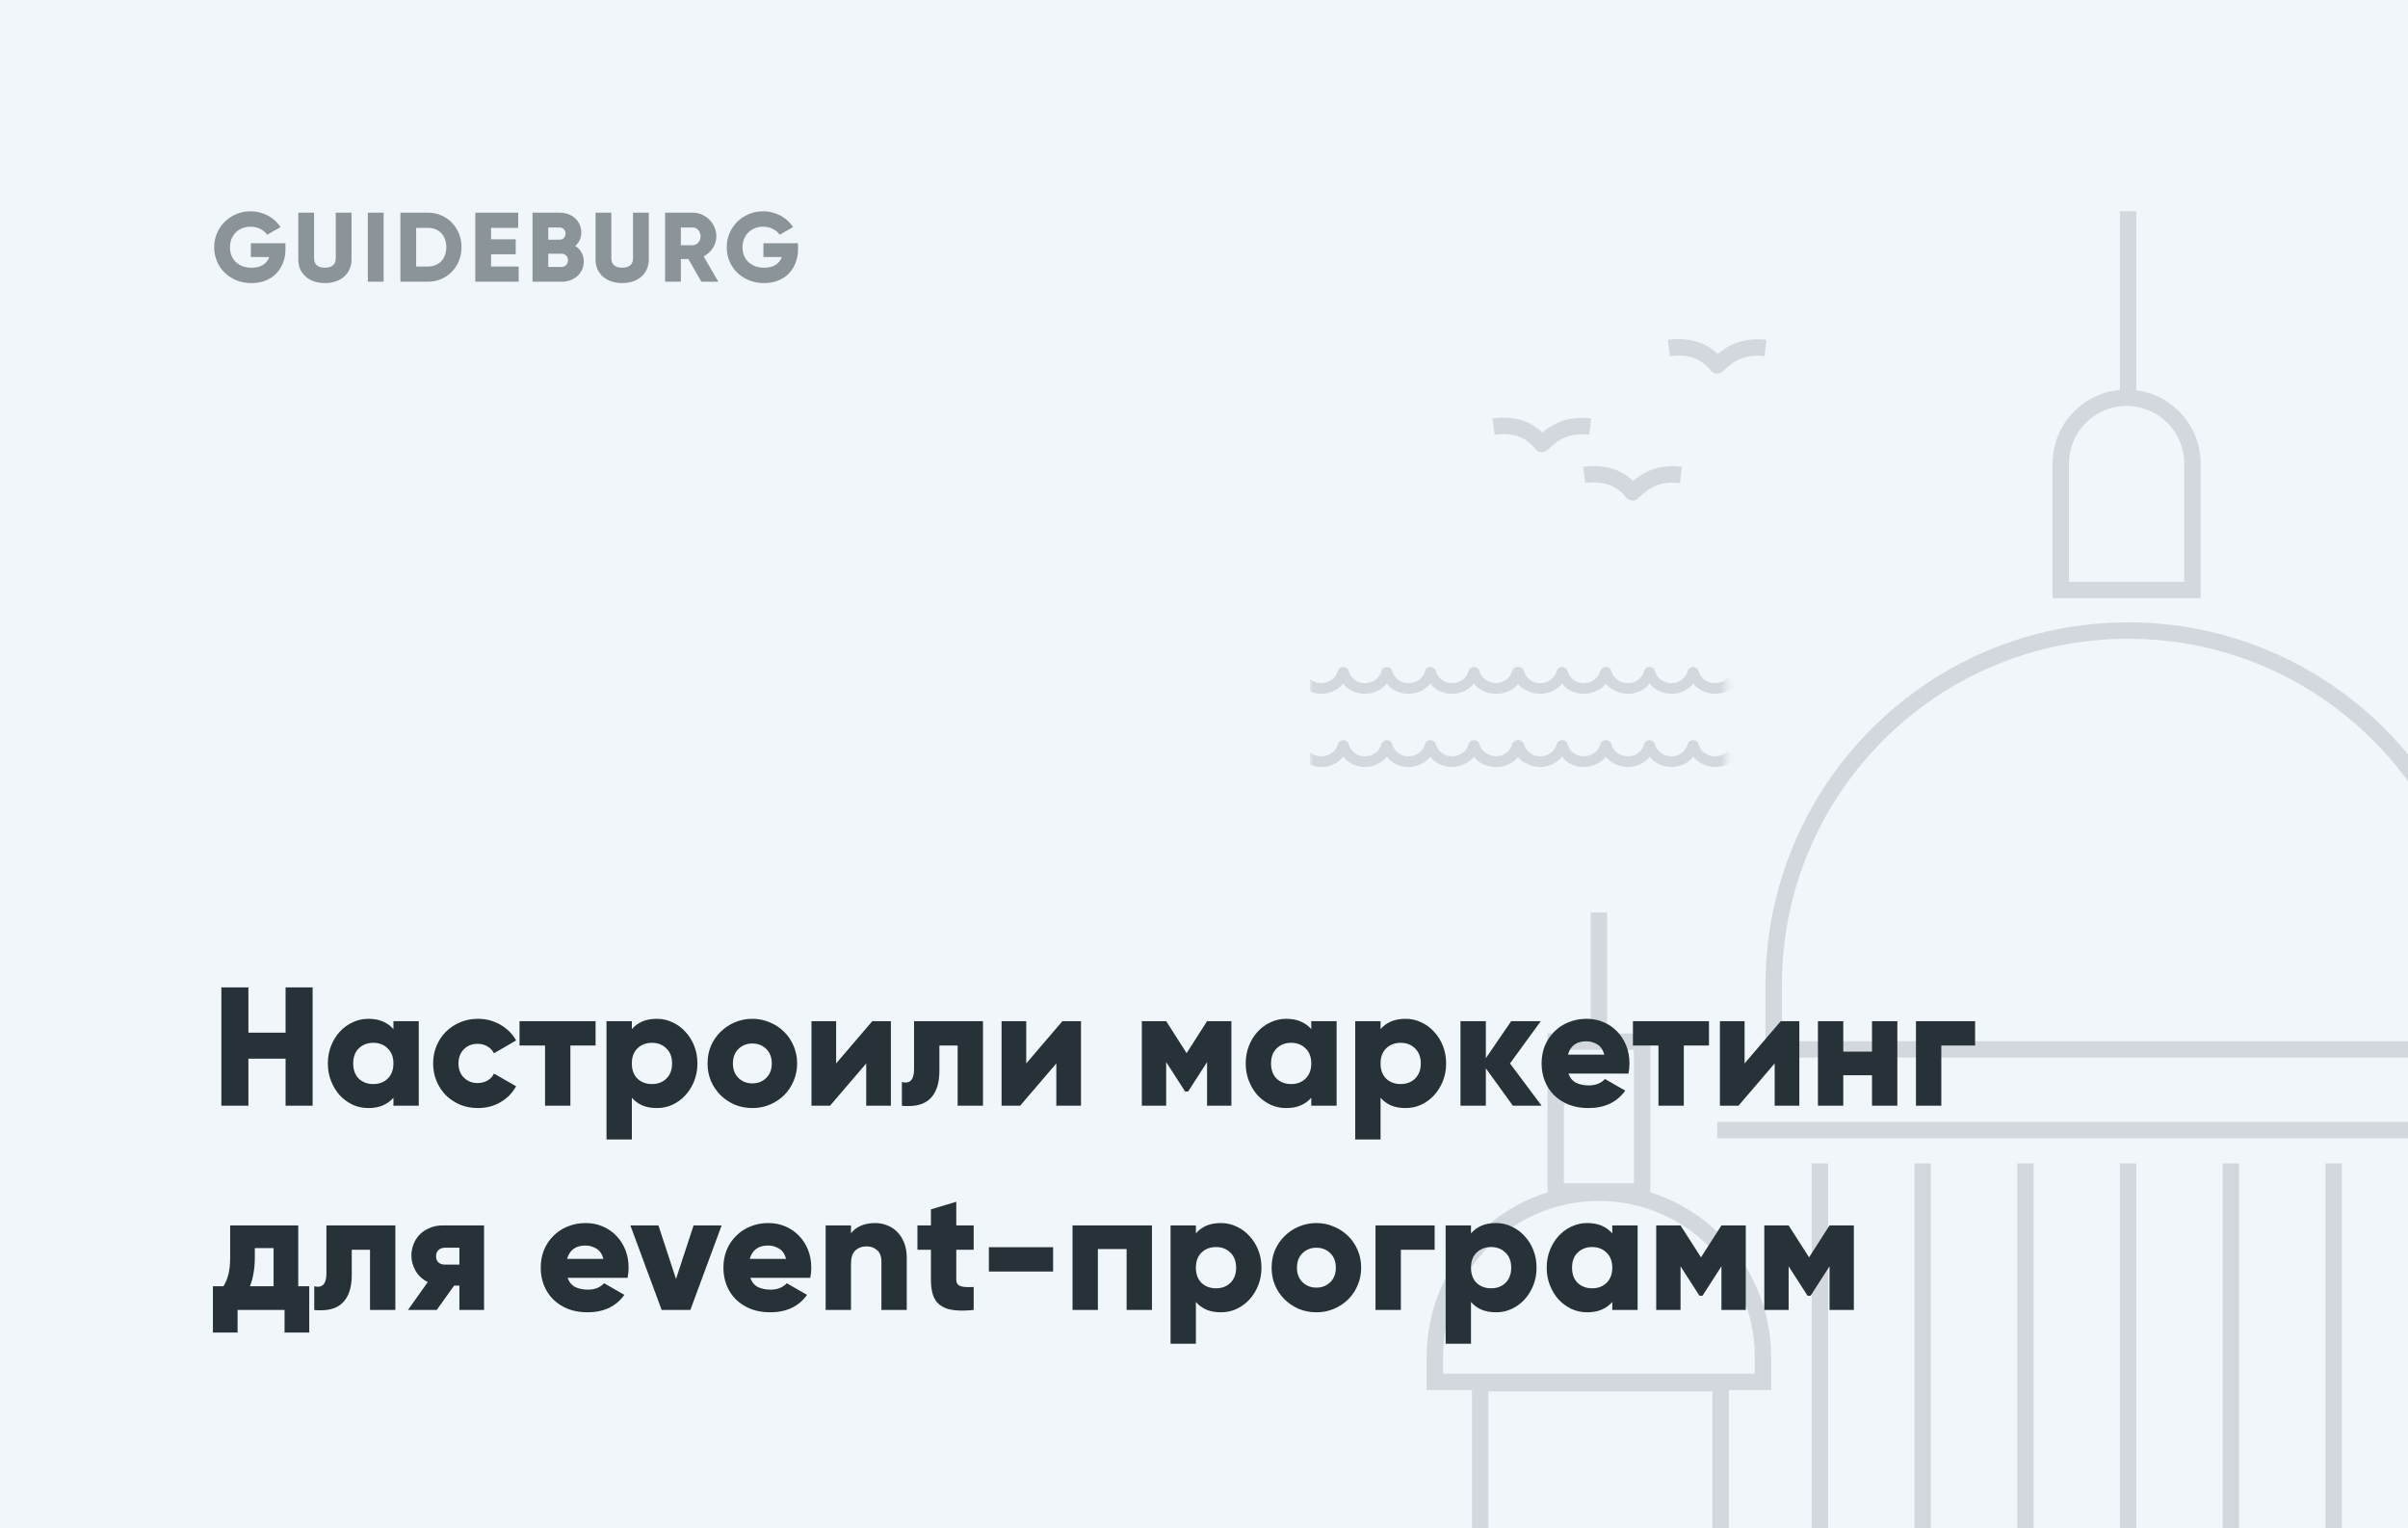
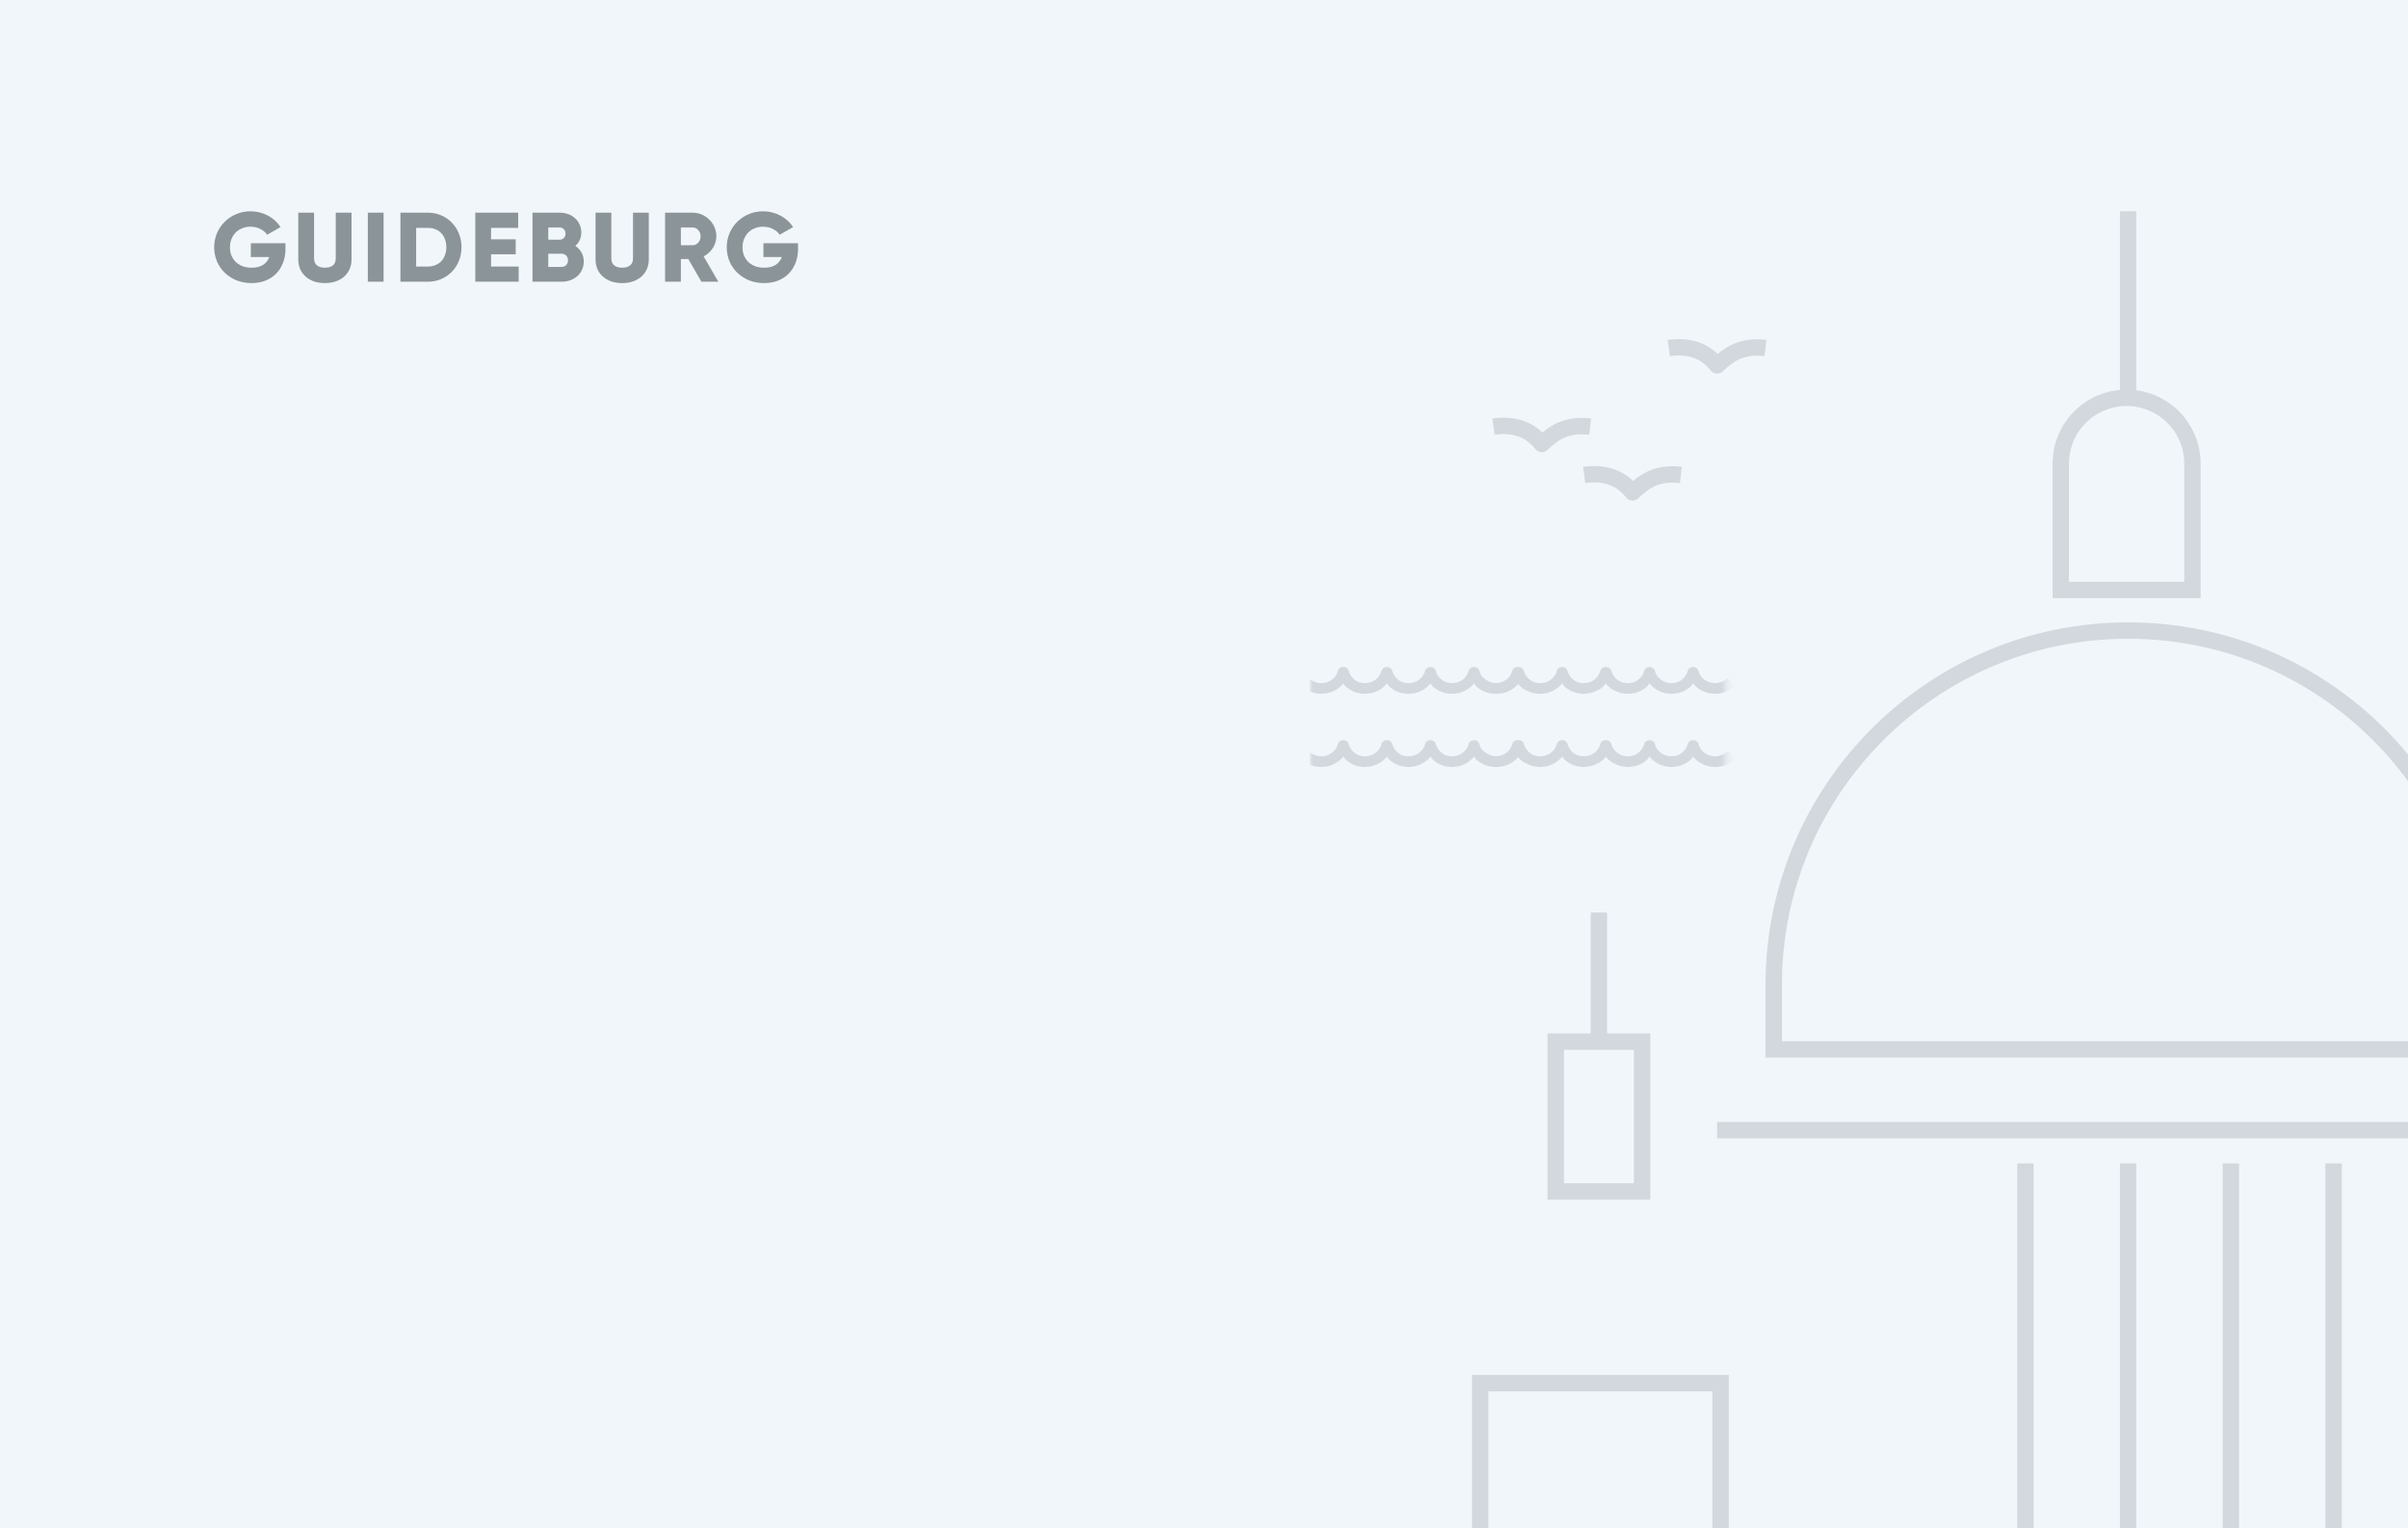
<svg xmlns="http://www.w3.org/2000/svg" width="342" height="217" viewBox="0 0 342 217" fill="none">
  <rect width="342" height="217" fill="#F1F6FB" />
  <path opacity="0.5" d="M40.542 35.38C40.542 36.127 40.416 36.799 40.164 37.396C39.921 37.993 39.585 38.502 39.156 38.922C38.727 39.333 38.218 39.65 37.63 39.874C37.042 40.089 36.403 40.196 35.712 40.196C34.947 40.196 34.237 40.065 33.584 39.804C32.94 39.533 32.38 39.169 31.904 38.712C31.437 38.255 31.073 37.718 30.812 37.102C30.551 36.477 30.42 35.814 30.42 35.114C30.42 34.405 30.551 33.742 30.812 33.126C31.083 32.501 31.447 31.959 31.904 31.502C32.371 31.035 32.917 30.671 33.542 30.41C34.167 30.139 34.839 30.004 35.558 30.004C36.025 30.004 36.473 30.06 36.902 30.172C37.331 30.284 37.728 30.438 38.092 30.634C38.456 30.83 38.787 31.068 39.086 31.348C39.385 31.619 39.637 31.917 39.842 32.244L37.938 33.336C37.733 33.009 37.42 32.739 37 32.524C36.589 32.3 36.104 32.188 35.544 32.188C35.133 32.188 34.751 32.263 34.396 32.412C34.041 32.552 33.733 32.753 33.472 33.014C33.22 33.275 33.019 33.588 32.87 33.952C32.73 34.307 32.66 34.699 32.66 35.128C32.66 35.548 32.73 35.935 32.87 36.29C33.019 36.635 33.225 36.939 33.486 37.2C33.757 37.452 34.079 37.653 34.452 37.802C34.835 37.942 35.264 38.012 35.74 38.012C36.393 38.012 36.93 37.881 37.35 37.62C37.77 37.349 38.069 36.976 38.246 36.5H35.628V34.54H40.542V35.38ZM42.367 30.2H44.606V36.64C44.606 36.827 44.63 37.004 44.676 37.172C44.723 37.331 44.807 37.475 44.928 37.606C45.05 37.727 45.209 37.825 45.404 37.9C45.6 37.975 45.848 38.012 46.147 38.012C46.445 38.012 46.693 37.975 46.889 37.9C47.084 37.825 47.243 37.727 47.364 37.606C47.486 37.475 47.57 37.331 47.617 37.172C47.663 37.004 47.687 36.827 47.687 36.64V30.2H49.926V36.836C49.926 37.359 49.828 37.83 49.633 38.25C49.446 38.661 49.184 39.011 48.849 39.3C48.513 39.589 48.111 39.813 47.645 39.972C47.187 40.121 46.688 40.196 46.147 40.196C45.605 40.196 45.101 40.121 44.635 39.972C44.177 39.813 43.781 39.589 43.444 39.3C43.108 39.011 42.843 38.661 42.647 38.25C42.46 37.83 42.367 37.359 42.367 36.836V30.2ZM54.482 30.2V40H52.242V30.2H54.482ZM60.786 30.2C61.458 30.2 62.083 30.326 62.662 30.578C63.25 30.83 63.754 31.175 64.174 31.614C64.603 32.053 64.939 32.571 65.182 33.168C65.424 33.765 65.546 34.409 65.546 35.1C65.546 35.791 65.424 36.435 65.182 37.032C64.939 37.629 64.603 38.147 64.174 38.586C63.754 39.025 63.25 39.37 62.662 39.622C62.083 39.874 61.458 40 60.786 40H56.866V30.2H60.786ZM60.786 37.844C61.168 37.844 61.518 37.779 61.836 37.648C62.162 37.517 62.438 37.335 62.662 37.102C62.895 36.859 63.072 36.57 63.194 36.234C63.324 35.898 63.39 35.52 63.39 35.1C63.39 34.68 63.324 34.302 63.194 33.966C63.072 33.621 62.895 33.331 62.662 33.098C62.438 32.855 62.162 32.673 61.836 32.552C61.518 32.421 61.168 32.356 60.786 32.356H59.106V37.844H60.786ZM67.505 40V30.2H73.595V32.356H69.745V33.98H73.245V36.108H69.745V37.844H73.665V40H67.505ZM79.465 30.2C79.894 30.2 80.296 30.265 80.669 30.396C81.042 30.527 81.369 30.718 81.649 30.97C81.929 31.213 82.148 31.507 82.307 31.852C82.475 32.197 82.559 32.58 82.559 33C82.559 33.411 82.484 33.775 82.335 34.092C82.186 34.409 81.976 34.685 81.705 34.918C82.069 35.151 82.358 35.455 82.573 35.828C82.797 36.192 82.909 36.626 82.909 37.13C82.909 37.559 82.825 37.951 82.657 38.306C82.498 38.661 82.274 38.964 81.985 39.216C81.696 39.468 81.36 39.664 80.977 39.804C80.594 39.935 80.184 40 79.745 40H75.629V30.2H79.465ZM77.869 36.024V37.9H79.745C80.025 37.9 80.249 37.811 80.417 37.634C80.585 37.457 80.669 37.233 80.669 36.962C80.669 36.691 80.585 36.467 80.417 36.29C80.249 36.113 80.025 36.024 79.745 36.024H77.869ZM77.869 34.036H79.465C79.717 34.036 79.922 33.957 80.081 33.798C80.24 33.63 80.319 33.42 80.319 33.168C80.319 32.916 80.24 32.711 80.081 32.552C79.932 32.384 79.726 32.3 79.465 32.3H77.869V34.036ZM84.585 30.2H86.825V36.64C86.825 36.827 86.849 37.004 86.895 37.172C86.942 37.331 87.026 37.475 87.147 37.606C87.269 37.727 87.427 37.825 87.623 37.9C87.819 37.975 88.067 38.012 88.365 38.012C88.664 38.012 88.911 37.975 89.107 37.9C89.303 37.825 89.462 37.727 89.583 37.606C89.705 37.475 89.789 37.331 89.835 37.172C89.882 37.004 89.905 36.827 89.905 36.64V30.2H92.145V36.836C92.145 37.359 92.047 37.83 91.851 38.25C91.665 38.661 91.403 39.011 91.067 39.3C90.731 39.589 90.33 39.813 89.863 39.972C89.406 40.121 88.907 40.196 88.365 40.196C87.824 40.196 87.32 40.121 86.853 39.972C86.396 39.813 85.999 39.589 85.663 39.3C85.327 39.011 85.061 38.661 84.865 38.25C84.679 37.83 84.585 37.359 84.585 36.836V30.2ZM94.461 30.2H98.381C98.847 30.2 99.281 30.289 99.683 30.466C100.093 30.643 100.448 30.886 100.747 31.194C101.055 31.493 101.297 31.847 101.475 32.258C101.652 32.659 101.741 33.093 101.741 33.56C101.741 33.859 101.694 34.153 101.601 34.442C101.517 34.722 101.395 34.983 101.237 35.226C101.078 35.469 100.887 35.693 100.663 35.898C100.448 36.094 100.205 36.262 99.935 36.402L102.021 40H99.613L97.765 36.78H96.701V40H94.461V30.2ZM96.701 34.82H98.381C98.689 34.82 98.95 34.699 99.165 34.456C99.389 34.213 99.501 33.915 99.501 33.56C99.501 33.205 99.389 32.907 99.165 32.664C98.95 32.421 98.689 32.3 98.381 32.3H96.701V34.82ZM113.339 35.38C113.339 36.127 113.213 36.799 112.961 37.396C112.719 37.993 112.383 38.502 111.953 38.922C111.524 39.333 111.015 39.65 110.427 39.874C109.839 40.089 109.2 40.196 108.509 40.196C107.744 40.196 107.035 40.065 106.381 39.804C105.737 39.533 105.177 39.169 104.701 38.712C104.235 38.255 103.871 37.718 103.609 37.102C103.348 36.477 103.217 35.814 103.217 35.114C103.217 34.405 103.348 33.742 103.609 33.126C103.88 32.501 104.244 31.959 104.701 31.502C105.168 31.035 105.714 30.671 106.339 30.41C106.965 30.139 107.637 30.004 108.355 30.004C108.822 30.004 109.27 30.06 109.699 30.172C110.129 30.284 110.525 30.438 110.889 30.634C111.253 30.83 111.585 31.068 111.883 31.348C112.182 31.619 112.434 31.917 112.639 32.244L110.735 33.336C110.53 33.009 110.217 32.739 109.797 32.524C109.387 32.3 108.901 32.188 108.341 32.188C107.931 32.188 107.548 32.263 107.193 32.412C106.839 32.552 106.531 32.753 106.269 33.014C106.017 33.275 105.817 33.588 105.667 33.952C105.527 34.307 105.457 34.699 105.457 35.128C105.457 35.548 105.527 35.935 105.667 36.29C105.817 36.635 106.022 36.939 106.283 37.2C106.554 37.452 106.876 37.653 107.249 37.802C107.632 37.942 108.061 38.012 108.537 38.012C109.191 38.012 109.727 37.881 110.147 37.62C110.567 37.349 110.866 36.976 111.043 36.5H108.425V34.54H113.339V35.38Z" fill="#263238" />
-   <path d="M35.28 140.2V146.632H40.56V140.2H44.4V157H40.56V150.328H35.28V157H31.44V140.2H35.28ZM52.3 144.664C53.116 144.664 53.812 144.792 54.388 145.048C54.98 145.304 55.476 145.664 55.876 146.128V145H59.476V157H55.876V155.872C55.476 156.336 54.98 156.696 54.388 156.952C53.812 157.208 53.116 157.336 52.3 157.336C51.516 157.336 50.772 157.176 50.068 156.856C49.38 156.52 48.772 156.072 48.244 155.512C47.732 154.936 47.324 154.264 47.02 153.496C46.716 152.728 46.564 151.896 46.564 151C46.564 150.104 46.716 149.272 47.02 148.504C47.324 147.736 47.732 147.072 48.244 146.512C48.772 145.936 49.38 145.488 50.068 145.168C50.772 144.832 51.516 144.664 52.3 144.664ZM53.02 153.928C53.852 153.928 54.532 153.672 55.06 153.16C55.604 152.632 55.876 151.912 55.876 151C55.876 150.088 55.604 149.376 55.06 148.864C54.532 148.336 53.852 148.072 53.02 148.072C52.188 148.072 51.5 148.336 50.956 148.864C50.428 149.376 50.164 150.088 50.164 151C50.164 151.912 50.428 152.632 50.956 153.16C51.5 153.672 52.188 153.928 53.02 153.928ZM67.877 157.336C66.965 157.336 66.117 157.176 65.333 156.856C64.565 156.52 63.893 156.072 63.317 155.512C62.757 154.936 62.317 154.264 61.997 153.496C61.677 152.728 61.517 151.896 61.517 151C61.517 150.104 61.677 149.272 61.997 148.504C62.317 147.736 62.757 147.072 63.317 146.512C63.893 145.936 64.565 145.488 65.333 145.168C66.117 144.832 66.965 144.664 67.877 144.664C69.045 144.664 70.109 144.944 71.069 145.504C72.045 146.064 72.789 146.808 73.301 147.736L70.157 149.56C69.949 149.144 69.637 148.816 69.221 148.576C68.821 148.336 68.357 148.216 67.829 148.216C67.045 148.216 66.397 148.472 65.885 148.984C65.373 149.496 65.117 150.168 65.117 151C65.117 151.832 65.373 152.504 65.885 153.016C66.397 153.528 67.045 153.784 67.829 153.784C68.357 153.784 68.829 153.664 69.245 153.424C69.661 153.184 69.965 152.856 70.157 152.44L73.301 154.24C72.789 155.184 72.053 155.936 71.093 156.496C70.133 157.056 69.061 157.336 67.877 157.336ZM84.587 145V148.456H81.011V157H77.411V148.456H73.787V145H84.587ZM86.14 145H89.74V146.128C90.14 145.664 90.628 145.304 91.204 145.048C91.796 144.792 92.5 144.664 93.316 144.664C94.1 144.664 94.836 144.832 95.524 145.168C96.228 145.488 96.836 145.936 97.348 146.512C97.876 147.072 98.292 147.736 98.596 148.504C98.9 149.272 99.052 150.104 99.052 151C99.052 151.896 98.9 152.728 98.596 153.496C98.292 154.264 97.876 154.936 97.348 155.512C96.836 156.072 96.228 156.52 95.524 156.856C94.836 157.176 94.1 157.336 93.316 157.336C92.5 157.336 91.796 157.208 91.204 156.952C90.628 156.696 90.14 156.336 89.74 155.872V161.8H86.14V145ZM92.596 153.928C93.428 153.928 94.108 153.672 94.636 153.16C95.18 152.632 95.452 151.912 95.452 151C95.452 150.088 95.18 149.376 94.636 148.864C94.108 148.336 93.428 148.072 92.596 148.072C91.764 148.072 91.076 148.336 90.532 148.864C90.004 149.376 89.74 150.088 89.74 151C89.74 151.912 90.004 152.632 90.532 153.16C91.076 153.672 91.764 153.928 92.596 153.928ZM106.853 157.336C105.973 157.336 105.141 157.176 104.357 156.856C103.589 156.52 102.917 156.072 102.341 155.512C101.765 154.936 101.309 154.264 100.973 153.496C100.653 152.728 100.493 151.896 100.493 151C100.493 150.104 100.653 149.272 100.973 148.504C101.309 147.736 101.765 147.072 102.341 146.512C102.917 145.936 103.589 145.488 104.357 145.168C105.141 144.832 105.973 144.664 106.853 144.664C107.733 144.664 108.557 144.832 109.325 145.168C110.109 145.488 110.789 145.936 111.365 146.512C111.941 147.072 112.389 147.736 112.709 148.504C113.045 149.272 113.213 150.104 113.213 151C113.213 151.896 113.045 152.728 112.709 153.496C112.389 154.264 111.941 154.936 111.365 155.512C110.789 156.072 110.109 156.52 109.325 156.856C108.557 157.176 107.733 157.336 106.853 157.336ZM106.853 153.832C107.637 153.832 108.293 153.576 108.821 153.064C109.349 152.552 109.613 151.864 109.613 151C109.613 150.136 109.349 149.448 108.821 148.936C108.293 148.424 107.637 148.168 106.853 148.168C106.069 148.168 105.413 148.424 104.885 148.936C104.357 149.448 104.093 150.136 104.093 151C104.093 151.864 104.357 152.552 104.885 153.064C105.413 153.576 106.069 153.832 106.853 153.832ZM118.754 145V151L123.89 145H126.53V157H123.026V151L117.89 157H115.25V145H118.754ZM139.612 157H136.012V148.456H133.42V152.032C133.42 153.68 133.052 154.928 132.316 155.776C131.596 156.624 130.508 157.048 129.052 157.048C128.892 157.048 128.732 157.048 128.572 157.048C128.428 157.048 128.268 157.032 128.092 157V153.64C128.284 153.688 128.46 153.712 128.62 153.712C129.42 153.712 129.82 153.072 129.82 151.792V145H139.612V157ZM145.754 145V151L150.89 145H153.53V157H150.026V151L144.89 157H142.25V145H145.754ZM162.172 145H165.628L168.532 149.536L171.436 145H174.892V157H171.436V150.808L168.748 154.984H168.316L165.628 150.808V157H162.172V145ZM182.659 144.664C183.475 144.664 184.171 144.792 184.747 145.048C185.339 145.304 185.835 145.664 186.235 146.128V145H189.835V157H186.235V155.872C185.835 156.336 185.339 156.696 184.747 156.952C184.171 157.208 183.475 157.336 182.659 157.336C181.875 157.336 181.131 157.176 180.427 156.856C179.739 156.52 179.131 156.072 178.603 155.512C178.091 154.936 177.683 154.264 177.379 153.496C177.075 152.728 176.923 151.896 176.923 151C176.923 150.104 177.075 149.272 177.379 148.504C177.683 147.736 178.091 147.072 178.603 146.512C179.131 145.936 179.739 145.488 180.427 145.168C181.131 144.832 181.875 144.664 182.659 144.664ZM183.379 153.928C184.211 153.928 184.891 153.672 185.419 153.16C185.963 152.632 186.235 151.912 186.235 151C186.235 150.088 185.963 149.376 185.419 148.864C184.891 148.336 184.211 148.072 183.379 148.072C182.547 148.072 181.859 148.336 181.315 148.864C180.787 149.376 180.523 150.088 180.523 151C180.523 151.912 180.787 152.632 181.315 153.16C181.859 153.672 182.547 153.928 183.379 153.928ZM192.476 145H196.076V146.128C196.476 145.664 196.964 145.304 197.54 145.048C198.132 144.792 198.836 144.664 199.652 144.664C200.436 144.664 201.172 144.832 201.86 145.168C202.564 145.488 203.172 145.936 203.684 146.512C204.212 147.072 204.628 147.736 204.932 148.504C205.236 149.272 205.388 150.104 205.388 151C205.388 151.896 205.236 152.728 204.932 153.496C204.628 154.264 204.212 154.936 203.684 155.512C203.172 156.072 202.564 156.52 201.86 156.856C201.172 157.176 200.436 157.336 199.652 157.336C198.836 157.336 198.132 157.208 197.54 156.952C196.964 156.696 196.476 156.336 196.076 155.872V161.8H192.476V145ZM198.932 153.928C199.764 153.928 200.444 153.672 200.972 153.16C201.516 152.632 201.788 151.912 201.788 151C201.788 150.088 201.516 149.376 200.972 148.864C200.444 148.336 199.764 148.072 198.932 148.072C198.1 148.072 197.412 148.336 196.868 148.864C196.34 149.376 196.076 150.088 196.076 151C196.076 151.912 196.34 152.632 196.868 153.16C197.412 153.672 198.1 153.928 198.932 153.928ZM211.029 145V150.256L214.629 145H218.829L214.461 151L218.949 157H214.869L211.029 151.696V157H207.429V145H211.029ZM222.763 152.44C222.987 153.064 223.355 153.504 223.867 153.76C224.379 154 224.971 154.12 225.643 154.12C226.139 154.12 226.587 154.04 226.987 153.88C227.387 153.704 227.707 153.48 227.947 153.208L230.827 154.864C229.643 156.512 227.899 157.336 225.595 157.336C224.571 157.336 223.643 157.176 222.811 156.856C221.995 156.52 221.299 156.072 220.723 155.512C220.147 154.936 219.707 154.264 219.403 153.496C219.099 152.728 218.947 151.896 218.947 151C218.947 150.104 219.099 149.272 219.403 148.504C219.723 147.736 220.163 147.072 220.723 146.512C221.283 145.936 221.955 145.488 222.739 145.168C223.523 144.832 224.387 144.664 225.331 144.664C226.211 144.664 227.019 144.824 227.755 145.144C228.507 145.464 229.155 145.912 229.699 146.488C230.243 147.048 230.667 147.712 230.971 148.48C231.275 149.248 231.427 150.088 231.427 151C231.427 151.496 231.379 151.976 231.283 152.44H222.763ZM227.851 149.752C227.659 149.048 227.323 148.56 226.843 148.288C226.363 148 225.851 147.856 225.307 147.856C223.915 147.856 223.043 148.488 222.691 149.752H227.851ZM242.72 145V148.456H239.144V157H235.544V148.456H231.92V145H242.72ZM247.777 145V151L252.913 145H255.553V157H252.049V151L246.913 157H244.273V145H247.777ZM261.795 145V149.32H265.875V145H269.475V157H265.875V152.68H261.795V157H258.195V145H261.795ZM280.517 148.456H275.717V157H272.117V145H280.517V148.456ZM30.24 189.216V182.64H31.728C32.032 182.176 32.264 181.632 32.424 181.008C32.6 180.368 32.688 179.528 32.688 178.488V174H42.36V182.64H43.92V189.216H40.416V186H33.744V189.216H30.24ZM35.496 182.64H38.856V177.216H36.192V178.488C36.192 179.368 36.128 180.144 36 180.816C35.888 181.488 35.72 182.096 35.496 182.64ZM56.151 186H52.551V177.456H49.959V181.032C49.959 182.68 49.591 183.928 48.855 184.776C48.135 185.624 47.047 186.048 45.591 186.048C45.431 186.048 45.271 186.048 45.111 186.048C44.967 186.048 44.807 186.032 44.631 186V182.64C44.823 182.688 44.999 182.712 45.159 182.712C45.959 182.712 46.359 182.072 46.359 180.792V174H56.151V186ZM57.949 186L60.757 182.04C60.005 181.672 59.429 181.144 59.029 180.456C58.629 179.752 58.429 179.024 58.429 178.272C58.429 177.744 58.525 177.224 58.717 176.712C58.909 176.2 59.189 175.744 59.557 175.344C59.941 174.944 60.413 174.624 60.973 174.384C61.533 174.128 62.173 174 62.893 174H68.749V186H65.245V182.544H64.501L62.029 186H57.949ZM63.205 179.568H65.245V177.168H63.205C62.821 177.168 62.509 177.28 62.269 177.504C62.045 177.712 61.933 178.008 61.933 178.392C61.933 178.76 62.045 179.048 62.269 179.256C62.509 179.464 62.821 179.568 63.205 179.568ZM80.614 181.44C80.838 182.064 81.206 182.504 81.718 182.76C82.23 183 82.822 183.12 83.494 183.12C83.99 183.12 84.438 183.04 84.838 182.88C85.238 182.704 85.558 182.48 85.798 182.208L88.678 183.864C87.494 185.512 85.75 186.336 83.446 186.336C82.422 186.336 81.494 186.176 80.662 185.856C79.846 185.52 79.15 185.072 78.574 184.512C77.998 183.936 77.558 183.264 77.254 182.496C76.95 181.728 76.798 180.896 76.798 180C76.798 179.104 76.95 178.272 77.254 177.504C77.574 176.736 78.014 176.072 78.574 175.512C79.134 174.936 79.806 174.488 80.59 174.168C81.374 173.832 82.238 173.664 83.182 173.664C84.062 173.664 84.87 173.824 85.606 174.144C86.358 174.464 87.006 174.912 87.55 175.488C88.094 176.048 88.518 176.712 88.822 177.48C89.126 178.248 89.278 179.088 89.278 180C89.278 180.496 89.23 180.976 89.134 181.44H80.614ZM85.702 178.752C85.51 178.048 85.174 177.56 84.694 177.288C84.214 177 83.702 176.856 83.158 176.856C81.766 176.856 80.894 177.488 80.542 178.752H85.702ZM89.531 174H93.515L96.011 181.608L98.507 174H102.491L98.051 186H93.971L89.531 174ZM106.559 181.44C106.783 182.064 107.151 182.504 107.663 182.76C108.175 183 108.767 183.12 109.439 183.12C109.935 183.12 110.383 183.04 110.783 182.88C111.183 182.704 111.503 182.48 111.743 182.208L114.623 183.864C113.439 185.512 111.695 186.336 109.391 186.336C108.367 186.336 107.439 186.176 106.607 185.856C105.791 185.52 105.095 185.072 104.519 184.512C103.943 183.936 103.503 183.264 103.199 182.496C102.895 181.728 102.743 180.896 102.743 180C102.743 179.104 102.895 178.272 103.199 177.504C103.519 176.736 103.959 176.072 104.519 175.512C105.079 174.936 105.751 174.488 106.535 174.168C107.319 173.832 108.183 173.664 109.127 173.664C110.007 173.664 110.815 173.824 111.551 174.144C112.303 174.464 112.951 174.912 113.495 175.488C114.039 176.048 114.463 176.712 114.767 177.48C115.071 178.248 115.223 179.088 115.223 180C115.223 180.496 115.175 180.976 115.079 181.44H106.559ZM111.647 178.752C111.455 178.048 111.119 177.56 110.639 177.288C110.159 177 109.647 176.856 109.103 176.856C107.711 176.856 106.839 177.488 106.487 178.752H111.647ZM117.265 174H120.865V175.128C121.185 174.68 121.633 174.328 122.209 174.072C122.801 173.8 123.497 173.664 124.297 173.664C124.905 173.664 125.481 173.776 126.025 174C126.569 174.208 127.041 174.52 127.441 174.936C127.857 175.352 128.185 175.872 128.425 176.496C128.665 177.104 128.785 177.816 128.785 178.632V186H125.185V179.16C125.185 178.408 124.977 177.856 124.561 177.504C124.161 177.152 123.673 176.976 123.097 176.976C122.425 176.976 121.881 177.176 121.465 177.576C121.065 177.96 120.865 178.584 120.865 179.448V186H117.265V174ZM132.218 174V171.72L135.818 170.64V174H138.29V177.456H135.818V181.704C135.818 182.12 135.962 182.4 136.25 182.544C136.538 182.688 136.954 182.76 137.498 182.76C137.626 182.76 137.754 182.76 137.882 182.76C138.01 182.76 138.146 182.752 138.29 182.736V186C137.986 186.032 137.698 186.056 137.426 186.072C137.17 186.088 136.914 186.096 136.658 186.096C135.81 186.096 135.098 186.008 134.522 185.832C133.962 185.64 133.506 185.36 133.154 184.992C132.818 184.624 132.578 184.168 132.434 183.624C132.29 183.08 132.218 182.44 132.218 181.704V177.456H130.298V174H132.218ZM140.448 177.096H149.568V180.552H140.448V177.096ZM163.608 174V186H160.008V177.36H155.928V186H152.328V174H163.608ZM166.25 174H169.85V175.128C170.25 174.664 170.738 174.304 171.314 174.048C171.906 173.792 172.61 173.664 173.426 173.664C174.21 173.664 174.946 173.832 175.634 174.168C176.338 174.488 176.946 174.936 177.458 175.512C177.986 176.072 178.402 176.736 178.706 177.504C179.01 178.272 179.162 179.104 179.162 180C179.162 180.896 179.01 181.728 178.706 182.496C178.402 183.264 177.986 183.936 177.458 184.512C176.946 185.072 176.338 185.52 175.634 185.856C174.946 186.176 174.21 186.336 173.426 186.336C172.61 186.336 171.906 186.208 171.314 185.952C170.738 185.696 170.25 185.336 169.85 184.872V190.8H166.25V174ZM172.706 182.928C173.538 182.928 174.218 182.672 174.746 182.16C175.29 181.632 175.562 180.912 175.562 180C175.562 179.088 175.29 178.376 174.746 177.864C174.218 177.336 173.538 177.072 172.706 177.072C171.874 177.072 171.186 177.336 170.642 177.864C170.114 178.376 169.85 179.088 169.85 180C169.85 180.912 170.114 181.632 170.642 182.16C171.186 182.672 171.874 182.928 172.706 182.928ZM186.963 186.336C186.083 186.336 185.251 186.176 184.467 185.856C183.699 185.52 183.027 185.072 182.451 184.512C181.875 183.936 181.419 183.264 181.083 182.496C180.763 181.728 180.603 180.896 180.603 180C180.603 179.104 180.763 178.272 181.083 177.504C181.419 176.736 181.875 176.072 182.451 175.512C183.027 174.936 183.699 174.488 184.467 174.168C185.251 173.832 186.083 173.664 186.963 173.664C187.843 173.664 188.667 173.832 189.435 174.168C190.219 174.488 190.899 174.936 191.475 175.512C192.051 176.072 192.499 176.736 192.819 177.504C193.155 178.272 193.323 179.104 193.323 180C193.323 180.896 193.155 181.728 192.819 182.496C192.499 183.264 192.051 183.936 191.475 184.512C190.899 185.072 190.219 185.52 189.435 185.856C188.667 186.176 187.843 186.336 186.963 186.336ZM186.963 182.832C187.747 182.832 188.403 182.576 188.931 182.064C189.459 181.552 189.723 180.864 189.723 180C189.723 179.136 189.459 178.448 188.931 177.936C188.403 177.424 187.747 177.168 186.963 177.168C186.179 177.168 185.523 177.424 184.995 177.936C184.467 178.448 184.203 179.136 184.203 180C184.203 180.864 184.467 181.552 184.995 182.064C185.523 182.576 186.179 182.832 186.963 182.832ZM203.759 177.456H198.959V186H195.359V174H203.759V177.456ZM205.32 174H208.92V175.128C209.32 174.664 209.808 174.304 210.384 174.048C210.976 173.792 211.68 173.664 212.496 173.664C213.28 173.664 214.016 173.832 214.704 174.168C215.408 174.488 216.016 174.936 216.528 175.512C217.056 176.072 217.472 176.736 217.776 177.504C218.08 178.272 218.232 179.104 218.232 180C218.232 180.896 218.08 181.728 217.776 182.496C217.472 183.264 217.056 183.936 216.528 184.512C216.016 185.072 215.408 185.52 214.704 185.856C214.016 186.176 213.28 186.336 212.496 186.336C211.68 186.336 210.976 186.208 210.384 185.952C209.808 185.696 209.32 185.336 208.92 184.872V190.8H205.32V174ZM211.776 182.928C212.608 182.928 213.288 182.672 213.816 182.16C214.36 181.632 214.632 180.912 214.632 180C214.632 179.088 214.36 178.376 213.816 177.864C213.288 177.336 212.608 177.072 211.776 177.072C210.944 177.072 210.256 177.336 209.712 177.864C209.184 178.376 208.92 179.088 208.92 180C208.92 180.912 209.184 181.632 209.712 182.16C210.256 182.672 210.944 182.928 211.776 182.928ZM225.409 173.664C226.225 173.664 226.921 173.792 227.497 174.048C228.089 174.304 228.585 174.664 228.985 175.128V174H232.585V186H228.985V184.872C228.585 185.336 228.089 185.696 227.497 185.952C226.921 186.208 226.225 186.336 225.409 186.336C224.625 186.336 223.881 186.176 223.177 185.856C222.489 185.52 221.881 185.072 221.353 184.512C220.841 183.936 220.433 183.264 220.129 182.496C219.825 181.728 219.673 180.896 219.673 180C219.673 179.104 219.825 178.272 220.129 177.504C220.433 176.736 220.841 176.072 221.353 175.512C221.881 174.936 222.489 174.488 223.177 174.168C223.881 173.832 224.625 173.664 225.409 173.664ZM226.129 182.928C226.961 182.928 227.641 182.672 228.169 182.16C228.713 181.632 228.985 180.912 228.985 180C228.985 179.088 228.713 178.376 228.169 177.864C227.641 177.336 226.961 177.072 226.129 177.072C225.297 177.072 224.609 177.336 224.065 177.864C223.537 178.376 223.273 179.088 223.273 180C223.273 180.912 223.537 181.632 224.065 182.16C224.609 182.672 225.297 182.928 226.129 182.928ZM235.226 174H238.682L241.586 178.536L244.49 174H247.946V186H244.49V179.808L241.802 183.984H241.37L238.682 179.808V186H235.226V174ZM250.578 174H254.034L256.938 178.536L259.842 174H263.298V186H259.842V179.808L257.154 183.984H256.722L254.034 179.808V186H250.578V174Z" fill="#263238" />
  <g clip-path="url(#clip0_1424_6105)">
    <g opacity="0.15">
      <path d="M352.587 139.871V149.006H251.914V139.871C251.914 112.071 274.451 89.535 302.251 89.535C330.051 89.535 352.587 112.071 352.587 139.871Z" stroke="#263238" stroke-width="2.331" />
-       <path d="M250.384 192.661V196.216H203.788V192.661C203.788 179.794 214.219 169.363 227.086 169.363C239.953 169.363 250.384 179.794 250.384 192.661Z" stroke="#263238" stroke-width="2.331" />
      <rect x="210.226" y="196.401" width="34.15" height="32.433" stroke="#263238" stroke-width="2.331" />
      <rect x="220.956" y="147.904" width="12.261" height="21.274" stroke="#263238" stroke-width="2.331" />
      <path d="M311.385 65.837V83.77H292.686V65.837C292.686 60.673 296.872 56.487 302.036 56.487C307.199 56.487 311.385 60.673 311.385 65.837Z" stroke="#263238" stroke-width="2.331" />
      <path d="M243.881 160.472H359.761" stroke="#263238" stroke-width="2.331" />
-       <path d="M258.474 220.129L258.474 165.193" stroke="#263238" stroke-width="2.331" />
      <path d="M227.086 148.455L227.086 129.571" stroke="#263238" stroke-width="2.331" />
-       <path d="M273.065 220.129L273.065 165.193" stroke="#263238" stroke-width="2.331" />
      <path d="M287.658 220.129L287.658 165.193" stroke="#263238" stroke-width="2.331" />
      <path d="M302.25 220.129L302.25 165.193" stroke="#263238" stroke-width="2.331" />
      <path d="M302.25 57.039L302.25 30" stroke="#263238" stroke-width="2.331" />
      <path d="M316.842 220.129L316.842 165.193" stroke="#263238" stroke-width="2.331" />
      <path d="M331.435 220.129L331.435 165.193" stroke="#263238" stroke-width="2.331" />
      <mask id="mask0_1424_6105" style="mask-type:alpha" maskUnits="userSpaceOnUse" x="186" y="91" width="60" height="11">
        <rect x="186" y="91.296" width="59.227" height="9.871" fill="white" />
      </mask>
      <g mask="url(#mask0_1424_6105)">
        <path fill-rule="evenodd" clip-rule="evenodd" d="M191.56 95.299C191.345 94.503 190.22 94.503 190.006 95.299L190.006 95.299L190.004 95.306C189.761 96.246 188.829 97.001 187.66 97.001C187.033 97.001 186.469 96.782 186.045 96.431C185.977 96.374 185.918 96.32 185.867 96.267L184.775 97.32C184.873 97.422 184.975 97.514 185.073 97.595L185.073 97.595L185.075 97.597C185.769 98.174 186.676 98.517 187.66 98.517C188.918 98.517 190.059 97.951 190.783 97.052C190.85 97.134 190.92 97.214 190.993 97.291L190.963 97.32C191.061 97.422 191.163 97.514 191.261 97.595L191.261 97.595L191.263 97.597C191.957 98.174 192.864 98.517 193.848 98.517C195.106 98.517 196.247 97.951 196.971 97.052C197.038 97.134 197.108 97.214 197.181 97.291L197.151 97.32C197.25 97.422 197.352 97.514 197.449 97.595L197.451 97.597C198.146 98.174 199.052 98.517 200.036 98.517C201.294 98.517 202.436 97.951 203.16 97.052C203.226 97.134 203.296 97.214 203.369 97.291L203.339 97.32C203.438 97.422 203.539 97.514 203.637 97.595L203.639 97.597C204.334 98.174 205.24 98.517 206.224 98.517C207.482 98.517 208.623 97.951 209.348 97.052C209.414 97.134 209.484 97.214 209.558 97.291L209.527 97.32C209.626 97.422 209.728 97.514 209.825 97.595L209.828 97.597C210.522 98.174 211.428 98.517 212.412 98.517C212.435 98.517 212.457 98.517 212.479 98.517C212.504 98.517 212.529 98.517 212.553 98.517C213.771 98.517 214.88 97.986 215.607 97.137C215.748 97.303 215.904 97.456 216.073 97.596L216.079 97.601L216.085 97.606L216.111 97.627C216.257 97.746 216.411 97.857 216.575 97.956L216.6 97.915C217.218 98.298 217.955 98.517 218.741 98.517C219.999 98.517 221.141 97.951 221.865 97.052C221.932 97.134 222.002 97.214 222.075 97.291L222.045 97.32C222.143 97.422 222.245 97.514 222.343 97.595L222.345 97.597C223.039 98.174 223.946 98.517 224.93 98.517C225.699 98.517 226.425 98.306 227.038 97.935L227.051 97.956C227.215 97.857 227.369 97.746 227.514 97.627L227.54 97.606L227.547 97.601L227.553 97.596C227.742 97.439 227.916 97.264 228.072 97.074C228.227 97.264 228.401 97.439 228.59 97.596L228.596 97.601L228.603 97.606L228.629 97.627C228.774 97.746 228.929 97.857 229.092 97.956L229.105 97.935C229.718 98.306 230.444 98.517 231.213 98.517C232.197 98.517 233.104 98.174 233.798 97.597L233.8 97.595C233.898 97.514 234 97.422 234.098 97.32L234.068 97.291C234.141 97.214 234.211 97.134 234.278 97.052C235.002 97.951 236.144 98.517 237.402 98.517C238.386 98.517 239.292 98.174 239.986 97.597L239.989 97.595C240.086 97.514 240.188 97.422 240.287 97.32L240.256 97.291C240.329 97.214 240.399 97.134 240.466 97.052C241.19 97.951 242.331 98.517 243.59 98.517C244.573 98.517 245.48 98.174 246.174 97.597L246.177 97.595C246.274 97.514 246.376 97.422 246.474 97.32L245.382 96.267C245.331 96.32 245.272 96.374 245.204 96.431C244.781 96.782 244.217 97.001 243.59 97.001C242.421 97.001 241.488 96.246 241.245 95.306L241.243 95.299L241.243 95.299C241.029 94.503 239.904 94.503 239.69 95.299L239.688 95.306L239.688 95.306C239.577 95.735 239.324 96.125 238.966 96.424L238.942 96.444L238.931 96.452L238.931 96.452C238.838 96.529 238.741 96.598 238.639 96.66L238.652 96.68C238.29 96.883 237.863 97.001 237.402 97.001C236.233 97.001 235.3 96.246 235.057 95.306L235.055 95.299L235.055 95.299C234.841 94.503 233.716 94.503 233.502 95.299L233.5 95.306L233.5 95.306C233.389 95.735 233.136 96.125 232.778 96.424L232.754 96.444L232.743 96.452L232.743 96.452C232.65 96.529 232.553 96.598 232.451 96.66L232.464 96.68C232.102 96.882 231.675 97.001 231.213 97.001C230.044 97.001 229.112 96.246 228.869 95.306L228.867 95.299L228.867 95.299C228.758 94.894 228.413 94.695 228.072 94.703C227.731 94.695 227.385 94.894 227.276 95.299L227.276 95.299L227.274 95.306C227.031 96.246 226.099 97.001 224.93 97.001C224.468 97.001 224.041 96.882 223.679 96.68L223.692 96.66C223.59 96.598 223.493 96.529 223.4 96.452L223.4 96.452L223.389 96.444L223.365 96.424C223.007 96.125 222.754 95.735 222.643 95.306L222.643 95.306L222.641 95.299C222.427 94.503 221.302 94.503 221.088 95.299L221.088 95.299L221.086 95.306C220.843 96.246 219.91 97.001 218.741 97.001C218.28 97.001 217.853 96.883 217.491 96.68L217.504 96.66C217.402 96.598 217.305 96.529 217.212 96.452L217.212 96.452L217.201 96.444L217.177 96.424C216.819 96.125 216.566 95.735 216.455 95.306L216.455 95.306L216.453 95.299C216.339 94.873 215.964 94.675 215.607 94.705C215.249 94.675 214.873 94.873 214.759 95.299L214.759 95.299L214.757 95.306C214.518 96.227 213.618 96.971 212.481 97C211.883 96.984 211.346 96.769 210.939 96.431C210.871 96.374 210.812 96.32 210.761 96.267L210.718 96.308C210.429 96.027 210.223 95.681 210.126 95.306L210.126 95.306L210.124 95.299C209.91 94.503 208.784 94.503 208.57 95.299L208.57 95.299L208.568 95.306C208.325 96.246 207.393 97.001 206.224 97.001C205.763 97.001 205.336 96.882 204.974 96.68L204.986 96.66C204.885 96.598 204.788 96.529 204.695 96.452L204.695 96.452L204.684 96.443L204.66 96.424C204.302 96.125 204.049 95.735 203.938 95.306L203.938 95.306L203.936 95.299C203.722 94.503 202.597 94.503 202.382 95.299L202.382 95.299L202.38 95.306C202.137 96.246 201.205 97.001 200.036 97.001C199.575 97.001 199.148 96.882 198.786 96.68L198.798 96.66C198.696 96.598 198.599 96.529 198.506 96.452L198.506 96.452L198.496 96.443L198.471 96.424C198.114 96.125 197.861 95.735 197.749 95.306L197.749 95.306L197.747 95.299C197.533 94.503 196.408 94.503 196.194 95.299L196.194 95.299L196.192 95.306C195.949 96.246 195.017 97.001 193.848 97.001C193.387 97.001 192.96 96.882 192.598 96.68L192.61 96.66C192.509 96.598 192.411 96.529 192.318 96.452L192.319 96.452L192.308 96.443L192.283 96.424C191.926 96.125 191.673 95.735 191.561 95.306L191.561 95.306L191.56 95.299Z" fill="#263238" />
      </g>
      <mask id="mask1_1424_6105" style="mask-type:alpha" maskUnits="userSpaceOnUse" x="186" y="101" width="60" height="11">
        <rect x="186" y="101.685" width="59.227" height="9.871" fill="white" />
      </mask>
      <g mask="url(#mask1_1424_6105)">
        <path fill-rule="evenodd" clip-rule="evenodd" d="M191.56 105.687C191.346 104.892 190.221 104.892 190.007 105.687L190.007 105.687L190.005 105.695C189.762 106.634 188.829 107.389 187.66 107.389C187.033 107.389 186.469 107.171 186.046 106.82C185.978 106.763 185.918 106.709 185.867 106.656L184.775 107.709C184.874 107.811 184.976 107.902 185.073 107.984L185.073 107.984L185.076 107.986C185.77 108.562 186.676 108.906 187.66 108.906C188.918 108.906 190.06 108.339 190.784 107.44C190.85 107.523 190.92 107.603 190.994 107.679L190.963 107.709C191.062 107.811 191.164 107.902 191.261 107.984L191.261 107.984L191.264 107.986C191.958 108.562 192.864 108.906 193.848 108.906C195.106 108.906 196.248 108.339 196.972 107.44C197.038 107.523 197.108 107.603 197.182 107.68L197.152 107.709C197.25 107.811 197.352 107.902 197.449 107.984L197.452 107.986C198.146 108.562 199.053 108.906 200.036 108.906C201.295 108.906 202.436 108.339 203.16 107.44C203.227 107.523 203.297 107.603 203.37 107.679L203.34 107.709C203.438 107.811 203.54 107.902 203.637 107.984L203.64 107.986C204.334 108.562 205.241 108.906 206.224 108.906C207.483 108.906 208.624 108.339 209.348 107.44C209.415 107.523 209.485 107.603 209.558 107.68L209.528 107.709C209.627 107.811 209.728 107.902 209.826 107.984L209.828 107.986C210.523 108.562 211.429 108.906 212.413 108.906C212.435 108.906 212.457 108.906 212.48 108.906C212.504 108.906 212.529 108.906 212.554 108.906C213.772 108.906 214.881 108.375 215.607 107.525C215.749 107.691 215.905 107.845 216.073 107.985L216.079 107.99L216.086 107.995L216.112 108.016C216.257 108.135 216.412 108.245 216.575 108.345L216.6 108.304C217.219 108.687 217.956 108.906 218.742 108.906C220 108.906 221.141 108.339 221.865 107.44C221.932 107.523 222.002 107.603 222.075 107.68L222.045 107.709C222.144 107.811 222.246 107.902 222.343 107.984L222.346 107.986C223.04 108.562 223.946 108.906 224.93 108.906C225.699 108.906 226.425 108.694 227.038 108.324L227.051 108.345C227.215 108.245 227.369 108.135 227.515 108.016L227.541 107.995L227.547 107.99L227.553 107.985C227.743 107.828 227.917 107.653 228.072 107.463C228.227 107.653 228.401 107.828 228.591 107.985L228.597 107.99L228.603 107.995L228.629 108.016C228.775 108.135 228.929 108.245 229.093 108.345L229.106 108.324C229.719 108.694 230.445 108.906 231.214 108.906C232.198 108.906 233.104 108.562 233.798 107.986L233.801 107.984C233.898 107.902 234 107.811 234.099 107.709L234.069 107.68C234.142 107.603 234.212 107.523 234.279 107.44C235.003 108.339 236.144 108.906 237.402 108.906C238.386 108.906 239.292 108.562 239.987 107.986L239.989 107.984C240.087 107.902 240.188 107.811 240.287 107.709L240.257 107.679C240.33 107.603 240.4 107.523 240.466 107.44C241.191 108.339 242.332 108.906 243.59 108.906C244.574 108.906 245.48 108.562 246.175 107.986L246.177 107.984C246.275 107.902 246.376 107.811 246.475 107.709L245.383 106.656C245.332 106.709 245.273 106.763 245.205 106.82C244.781 107.171 244.217 107.389 243.59 107.389C242.421 107.389 241.489 106.634 241.246 105.695L241.244 105.688L241.244 105.688C241.03 104.892 239.904 104.892 239.69 105.688L239.688 105.694L239.688 105.694C239.577 106.124 239.324 106.514 238.966 106.813L238.942 106.832L238.931 106.841L238.931 106.841C238.839 106.918 238.741 106.987 238.64 107.049L238.652 107.069C238.29 107.271 237.863 107.389 237.402 107.389C236.233 107.389 235.301 106.634 235.058 105.695L235.056 105.688L235.056 105.688C234.842 104.892 233.716 104.892 233.502 105.688L233.501 105.694L233.501 105.694C233.389 106.124 233.136 106.514 232.779 106.813L232.754 106.832L232.743 106.841L232.743 106.841C232.651 106.918 232.553 106.987 232.452 107.049L232.464 107.069C232.102 107.271 231.675 107.389 231.214 107.389C230.045 107.389 229.112 106.634 228.869 105.695L228.867 105.688L228.867 105.688C228.758 105.282 228.413 105.084 228.072 105.091C227.731 105.084 227.386 105.282 227.277 105.688L227.277 105.688L227.275 105.695C227.032 106.634 226.099 107.389 224.93 107.389C224.469 107.389 224.042 107.271 223.68 107.069L223.692 107.049C223.591 106.987 223.493 106.918 223.401 106.841L223.401 106.841L223.39 106.832L223.365 106.813C223.008 106.514 222.755 106.124 222.643 105.694L222.644 105.694L222.642 105.688C222.428 104.892 221.302 104.892 221.088 105.688L221.088 105.688L221.086 105.695C220.843 106.634 219.911 107.389 218.742 107.389C218.281 107.389 217.854 107.271 217.492 107.069L217.504 107.049C217.403 106.987 217.306 106.918 217.213 106.841L217.213 106.841L217.202 106.832L217.178 106.813C216.82 106.514 216.567 106.124 216.456 105.694L216.456 105.694L216.454 105.688C216.339 105.262 215.964 105.064 215.607 105.094C215.25 105.064 214.874 105.261 214.759 105.687L214.759 105.687L214.757 105.695C214.519 106.616 213.618 107.36 212.481 107.388C211.883 107.372 211.347 107.157 210.939 106.82C210.871 106.763 210.812 106.709 210.761 106.656L210.719 106.697C210.429 106.416 210.223 106.07 210.126 105.694L210.126 105.694L210.124 105.687C209.91 104.892 208.785 104.892 208.571 105.687L208.571 105.687L208.569 105.695C208.326 106.634 207.393 107.389 206.224 107.389C205.763 107.389 205.336 107.271 204.974 107.069L204.987 107.049C204.885 106.987 204.788 106.917 204.695 106.841L204.695 106.841L204.684 106.832L204.66 106.813C204.302 106.514 204.049 106.124 203.938 105.694L203.938 105.694L203.936 105.687C203.722 104.892 202.597 104.892 202.383 105.687L202.383 105.687L202.381 105.695C202.138 106.634 201.206 107.389 200.036 107.389C199.575 107.389 199.148 107.271 198.786 107.069L198.798 107.049C198.697 106.987 198.6 106.917 198.507 106.841L198.507 106.841L198.496 106.832L198.472 106.813C198.114 106.514 197.861 106.124 197.75 105.694L197.75 105.694L197.748 105.687C197.534 104.892 196.409 104.892 196.194 105.687L196.194 105.687L196.193 105.695C195.949 106.634 195.017 107.389 193.848 107.389C193.387 107.389 192.96 107.271 192.598 107.069L192.61 107.049C192.509 106.987 192.412 106.917 192.319 106.841L192.319 106.841L192.308 106.832L192.284 106.813C191.926 106.514 191.673 106.124 191.562 105.694L191.562 105.694L191.56 105.687Z" fill="#263238" />
      </g>
      <path d="M212.121 60.574C214.972 60.181 217.3 60.911 218.988 63.047C220.675 61.417 222.537 60.181 225.855 60.574" stroke="#263238" stroke-width="2.331" stroke-miterlimit="10" stroke-linejoin="round" />
      <path d="M237.013 49.415C239.865 49.022 242.192 49.753 243.88 51.889C245.568 50.258 247.43 49.022 250.747 49.415" stroke="#263238" stroke-width="2.331" stroke-miterlimit="10" stroke-linejoin="round" />
      <path d="M224.996 67.441C227.847 67.048 230.175 67.778 231.863 69.915C233.55 68.284 235.412 67.048 238.73 67.441" stroke="#263238" stroke-width="2.331" stroke-miterlimit="10" stroke-linejoin="round" />
    </g>
  </g>
  <defs>
    <clipPath id="clip0_1424_6105">
      <rect width="156" height="217" fill="white" transform="matrix(-1 0 0 1 342 0)" />
    </clipPath>
  </defs>
</svg>